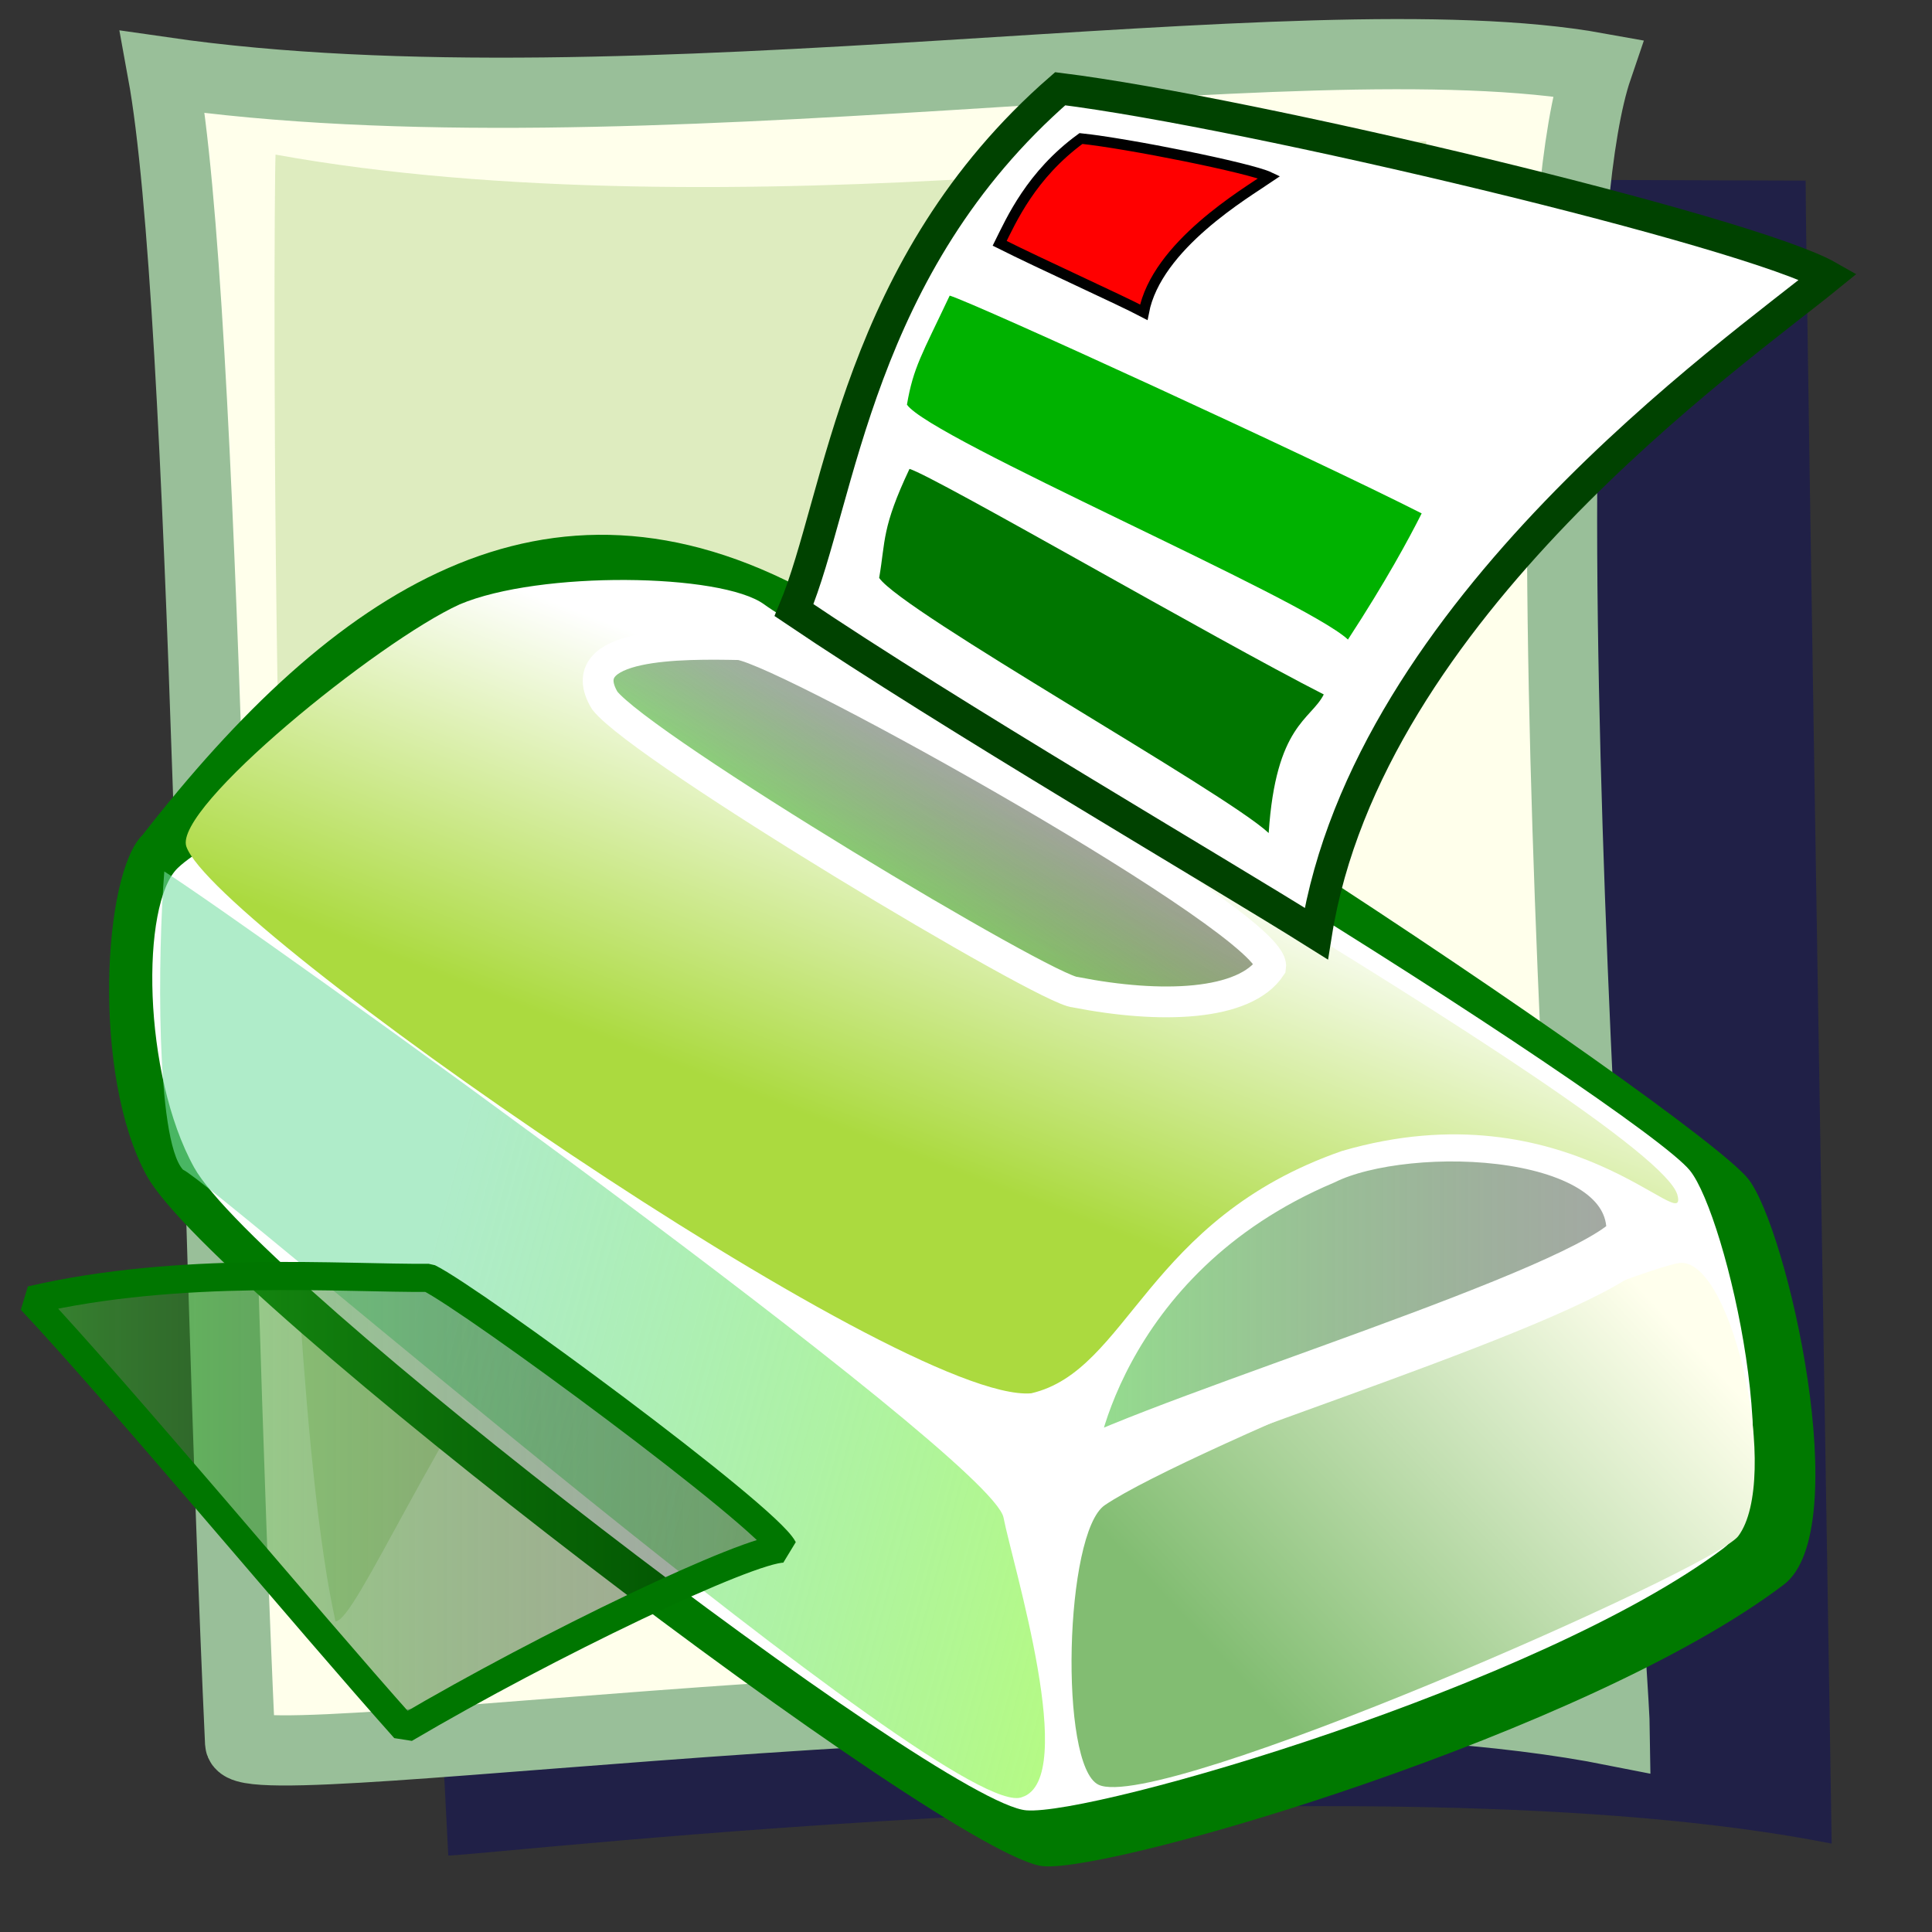
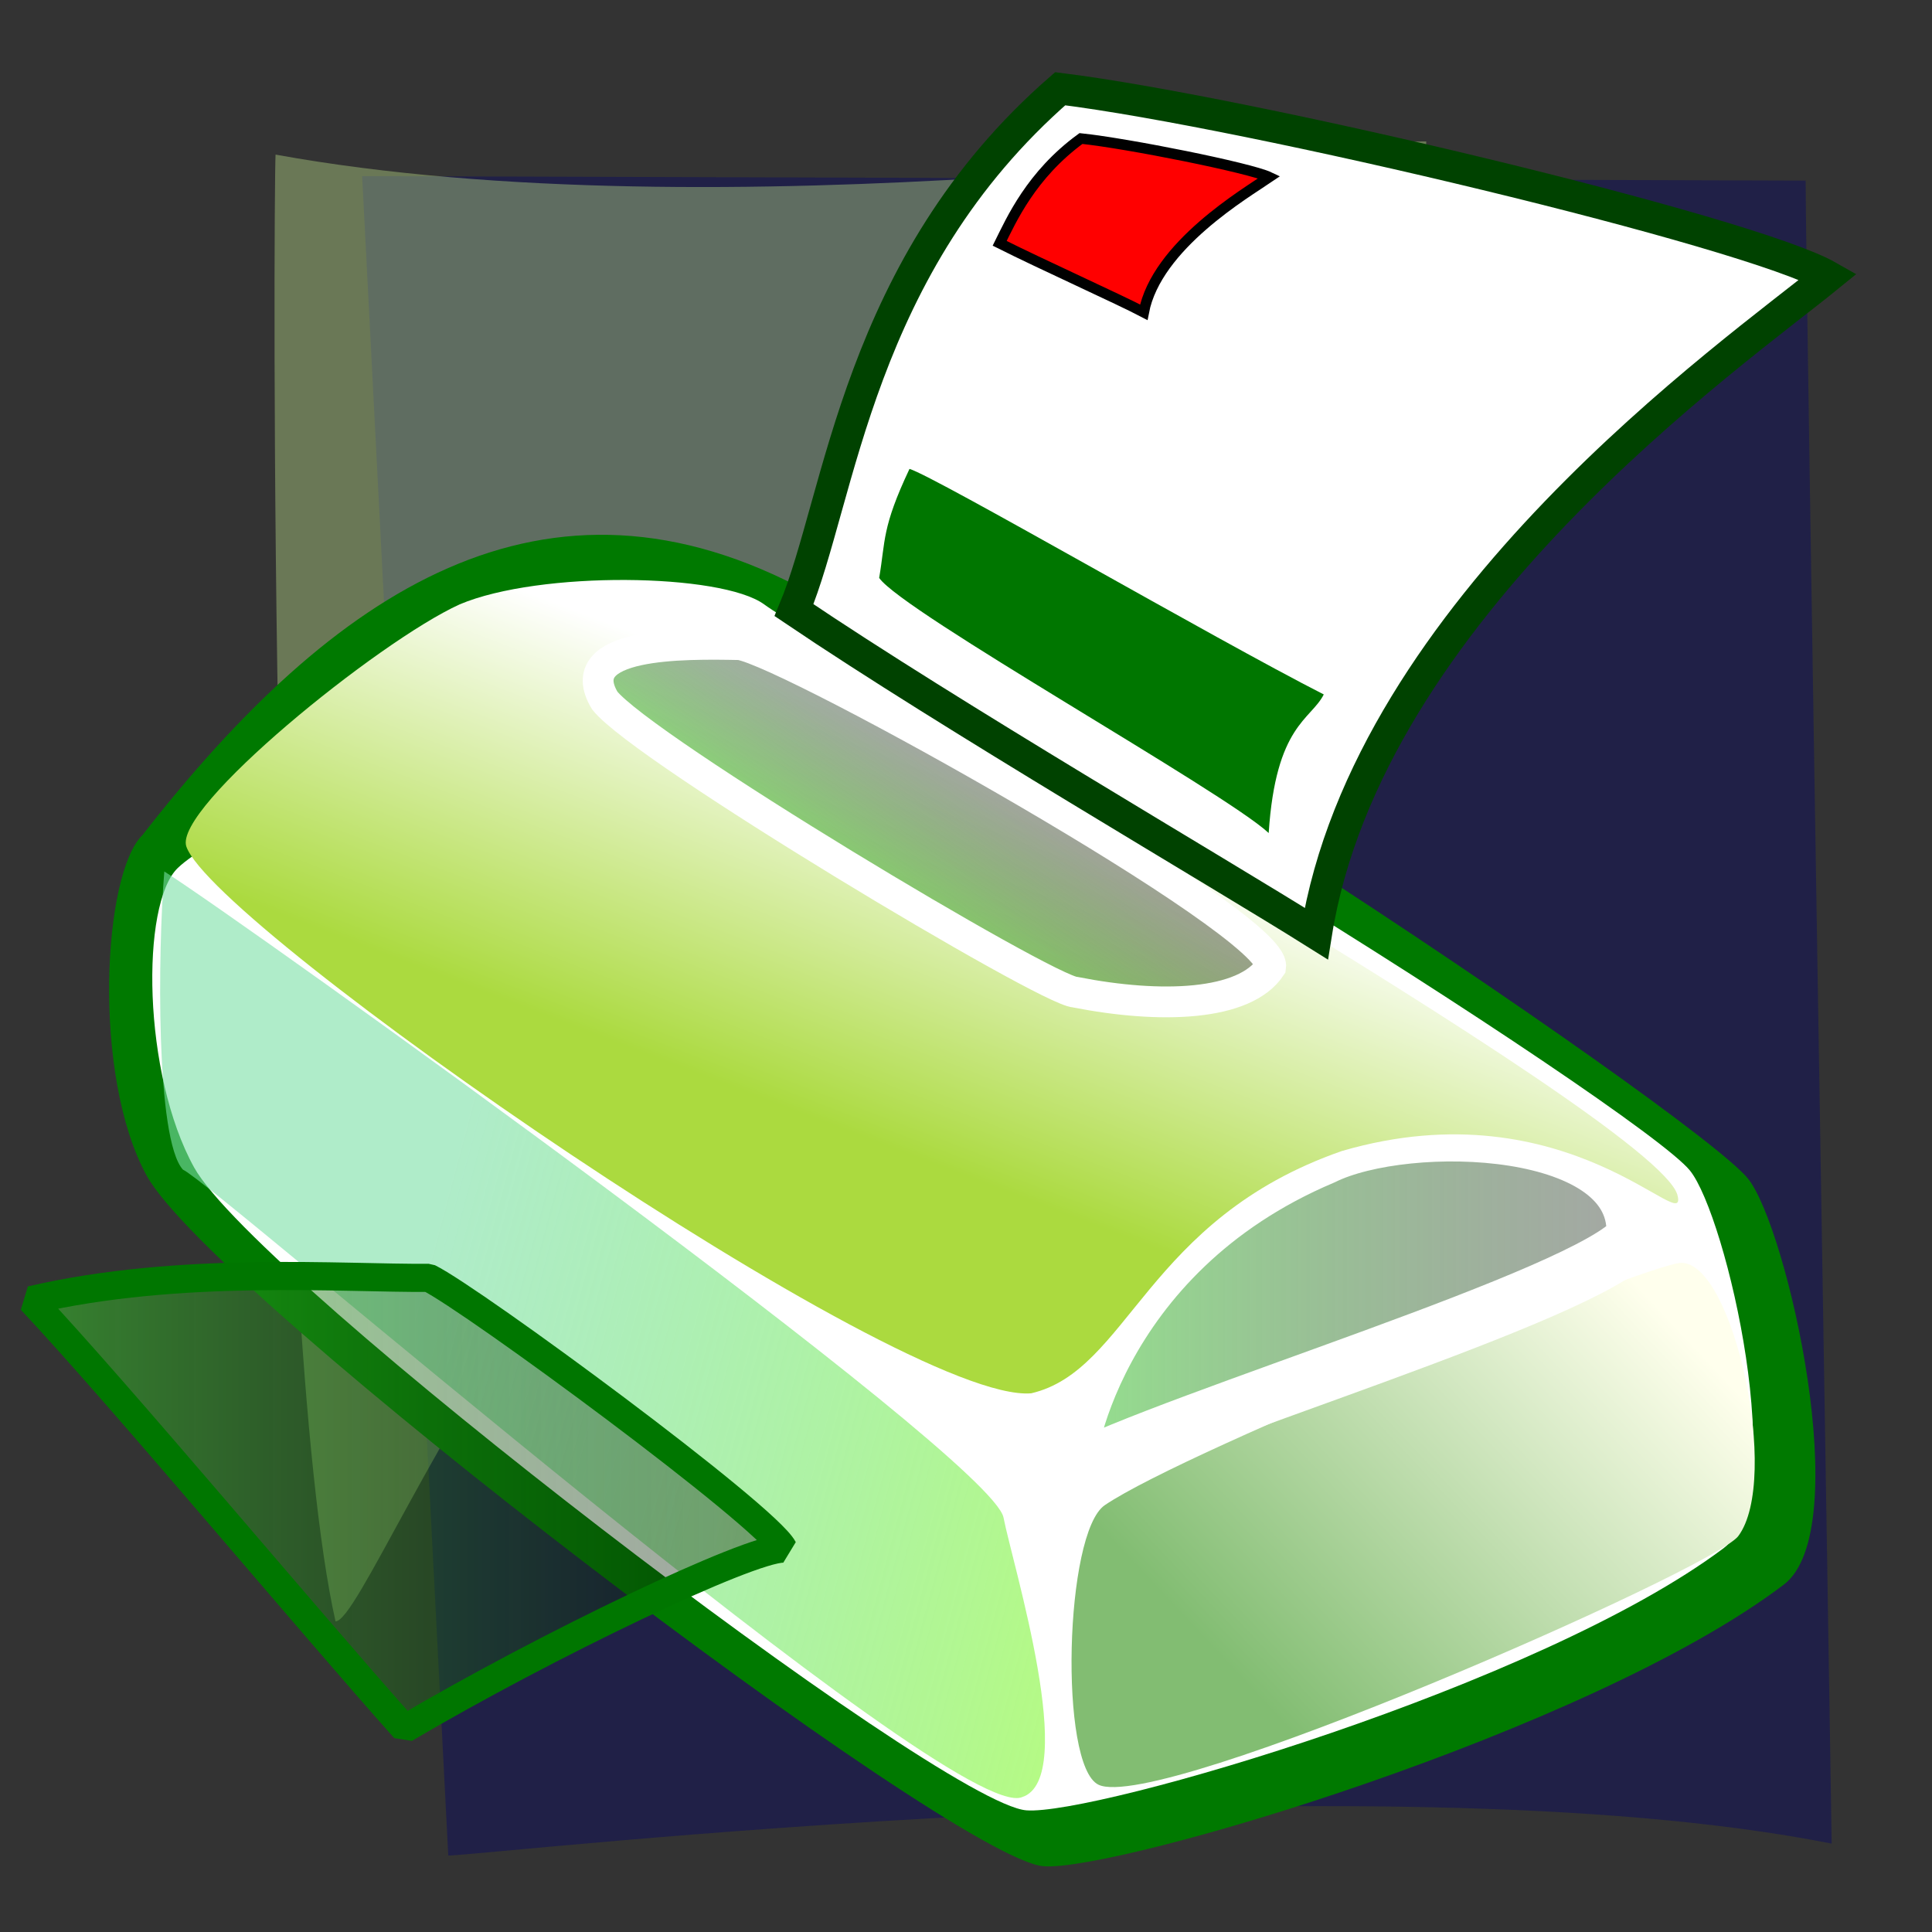
<svg xmlns="http://www.w3.org/2000/svg" xmlns:ns1="http://sodipodi.sourceforge.net/DTD/sodipodi-0.dtd" xmlns:xlink="http://www.w3.org/1999/xlink" height="437.5" id="svg1" ns1:docbase="/usr/share/icons/Lemon/scalable/mimetypes/" ns1:docname="/usr/share/icons/Lemon/scalable/mimetypes/postscript.svg" ns1:version="0.34" version="1.0" width="437.5" x="0" y="0">
  <rect width="100%" height="100%" fill="#333333" stroke="none" />
  <ns1:namedview id="base" />
  <defs id="defs3">
    <linearGradient id="linearGradient500">
      <stop id="stop501" offset="0" style="stop-color:#3aca2d;stop-opacity:0.541;" />
      <stop id="stop502" offset="1" style="stop-color:#000700;stop-opacity:0.353;" />
    </linearGradient>
    <linearGradient id="linearGradient496">
      <stop id="stop497" offset="0" style="stop-color:#47d2ff;stop-opacity:1;" />
      <stop id="stop498" offset="1" style="stop-color:#b7e24f;stop-opacity:1;" />
    </linearGradient>
    <linearGradient id="linearGradient74">
      <stop id="stop75" offset="0" style="stop-color:#f7ffff;stop-opacity:0.114;" />
      <stop id="stop76" offset="1" style="stop-color:#ffffff;stop-opacity:0.741;" />
    </linearGradient>
    <linearGradient id="linearGradient80">
      <stop id="stop81" offset="0" style="stop-color:#abda3f;stop-opacity:1;" />
      <stop id="stop82" offset="1" style="stop-color:#ffffff;stop-opacity:1;" />
    </linearGradient>
    <linearGradient id="linearGradient76">
      <stop id="stop77" offset="0" style="stop-color:#000000;stop-opacity:1;" />
      <stop id="stop78" offset="1" style="stop-color:#000000;stop-opacity:0.039;" />
    </linearGradient>
    <linearGradient id="linearGradient72">
      <stop id="stop73" offset="0" style="stop-color:#7adfa5;stop-opacity:0.6;" />
      <stop id="stop74" offset="1" style="stop-color:#baff75;stop-opacity:1;" />
    </linearGradient>
    <linearGradient id="linearGradient67">
      <stop id="stop68" offset="0" style="stop-color:#82bd72;stop-opacity:1;" />
      <stop id="stop69" offset="1" style="stop-color:#ffffed;stop-opacity:1;" />
    </linearGradient>
    <linearGradient id="linearGradient63">
      <stop id="stop64" offset="0" style="stop-color:#000000;stop-opacity:1;" />
      <stop id="stop65" offset="1" style="stop-color:#ffffff;stop-opacity:1;" />
    </linearGradient>
    <linearGradient id="linearGradient59">
      <stop id="stop60" offset="0" style="stop-color:#000000;stop-opacity:1;" />
      <stop id="stop61" offset="1" style="stop-color:#ffffff;stop-opacity:1;" />
    </linearGradient>
    <linearGradient id="linearGradient62" x1="0.324" x2="0.602" xlink:href="#linearGradient500" y1="0.602" y2="0.391" />
    <linearGradient id="linearGradient66" x1="0.292" x2="0.994" xlink:href="#linearGradient67" y1="0.813" y2="0.312" />
    <linearGradient id="linearGradient71" x1="0.309" x2="1.211" xlink:href="#linearGradient72" y1="0.352" y2="0.602" />
    <linearGradient id="linearGradient75" xlink:href="#linearGradient500" />
    <linearGradient id="linearGradient79" x1="0.299" x2="0.536" xlink:href="#linearGradient80" y1="0.57" y2="0.234" />
    <linearGradient id="linearGradient73" xlink:href="#linearGradient500" />
    <linearGradient id="linearGradient495" x1="0.358" x2="0.914" xlink:href="#linearGradient76" y1="0.562" y2="0.68" />
    <linearGradient id="linearGradient505" x1="0.638" x2="0.465" xlink:href="#linearGradient500" y1="0.366" y2="0.457" />
    <linearGradient id="linearGradient509" x1="0" x2="1" xlink:href="#linearGradient500" y1="0" y2="1" />
  </defs>
  <path d="M 101.513 420.188 L 82.01 39.884 L 408.888 40.901 C 408.872 60.962 414.585 400.853 414.78 417.486 C 311.715 396.992 110.858 420.055 101.513 420.188 z " id="path889" ns1:nodetypes="ccccc" style="font-size:12;fill:#040565;fill-rule:evenodd;stroke:none;stroke-width:15.892;fill-opacity:0.398;" />
-   <path d="M 54.372 394.654 C 48.526 268.54 46.608 69.752 36.834 16.313 C 143.174 31.711 294.59 3.224 361.747 15.367 C 341.723 74.04 365.48 375.319 365.675 391.952 C 262.611 371.458 54.805 403.99 54.372 394.654 z " id="path583" ns1:nodetypes="ccccs" style="font-size:12;fill:#ffffeb;fill-rule:evenodd;stroke:#99bf99;stroke-width:15.892;stroke-opacity:1;" />
  <path d="M 75.978 367.155 C 60.712 299.042 61.93 44.013 62.399 35.009 C 163.057 53.286 305.043 31.668 322.971 32.027 L 322.463 56.615 C 322.448 76.675 248.814 200.319 249.008 216.952 C 145.944 196.457 85.323 367.022 75.978 367.155 z " id="path891" ns1:nodetypes="cccccc" style="font-size:12;fill:#b2d385;fill-rule:evenodd;stroke:none;stroke-width:15.892;fill-opacity:0.433;" />
  <path d="M 32.258 189.105 C 23.303 197.813 20.79 243.508 33.196 266.186 C 48.108 293.444 215.577 420.954 236.309 422.608 C 252.567 423.906 359.896 392.259 403.942 358.837 C 420.31 346.418 404.645 277.918 395.865 266.937 C 383.911 251.985 205.088 132.139 183.398 134.224 C 123.362 101.525 75.405 133.712 32.258 189.105 z " id="path606" style="font-size:12;fill:#007900;fill-opacity:1;fill-rule:evenodd;stroke-width:1;" />
  <path d="M 40.259 196.555 C 31.825 204.659 32.273 243.26 43.956 264.366 C 57.999 289.736 212.898 408.41 232.423 409.95 C 247.734 411.158 348.811 381.704 390.291 350.598 C 405.705 339.039 390.953 275.286 382.684 265.065 C 371.427 251.149 201.696 143.536 181.269 145.476 C 143.278 149.084 54.396 182.969 40.259 196.555 z " id="path653" style="font-size:12;fill:#ffffff;fill-opacity:1;fill-rule:evenodd;stroke-width:1;" />
  <path d="M 37.206 197.345 C 35.745 215.633 35.229 258.011 41.427 264.869 C 48.385 267.845 216.009 413.622 231.464 406.951 C 244.38 402.784 229.287 354.22 227.244 343.647 C 224.602 329.98 54.748 208.41 37.206 197.345 z " id="path614" style="font-size:12;fill:url(#linearGradient71);fill-opacity:1;fill-rule:evenodd;stroke-width:1;" />
  <path d="M 7.034 294.411 C 27.364 316.057 69.25 366.365 91.656 391.477 C 124.112 372.366 169.502 350.681 177.376 350.681 C 173.471 343.166 106.941 294.216 97.097 289.367 C 77.585 289.538 40.817 286.553 7.034 294.411 z " id="path607" style="font-size:12;fill:url(#linearGradient75);fill-opacity:1;fill-rule:evenodd;stroke:#007600;stroke-width:6.371;stroke-linejoin:bevel;" />
  <path d="M 248.73 404.138 C 239.795 399.761 241.066 347.018 250.192 340.834 C 269.142 327.992 373.12 286.307 380.57 285.971 C 392.447 285.434 403.32 334.956 393.616 347.868 C 388.093 355.217 262.254 410.762 248.73 404.138 z " id="path613" style="font-size:12;fill:url(#linearGradient66);fill-opacity:1;fill-rule:evenodd;stroke-width:1;" />
  <path d="M 241.961 333.8 C 240.555 331.866 247.603 284.007 299.638 262.056 C 318.491 252.687 372.192 254.003 369.976 280.344 C 359.852 293.193 266.219 321.084 241.961 333.8 z " id="path609" style="font-size:12;fill:url(#linearGradient73);fill-opacity:1;fill-rule:evenodd;stroke:#ffffff;stroke-width:12.5;stroke-linejoin:bevel;" />
  <path d="M 233.521 315.512 C 255.621 310.37 259.45 276.108 303.858 260.649 C 355.321 245.635 382.698 280.983 379.823 270.496 C 374.385 252.847 188.131 147.911 173.031 136.855 C 163.346 129.783 122.191 129.207 104.1 136.855 C 85.658 145.246 39.142 182.986 42.203 191.718 C 48.629 210.055 204.175 318.006 233.521 315.512 z " id="path616" style="font-size:12;fill:url(#linearGradient79);fill-opacity:1;fill-rule:evenodd;stroke-width:6.25;" />
  <path d="M 287.746 218.952 C 289.183 209.259 178.771 147.578 167.492 145.978 C 154.747 145.726 129.02 145.379 136.933 158.612 C 145.437 169.514 237.312 224.504 243.509 224.683 C 262.936 228.495 281.85 227.79 287.746 218.952 z " id="path612" style="font-size:12;fill:url(#linearGradient62);fill-opacity:1;fill-rule:evenodd;stroke:#ffffff;stroke-width:6.973;" />
  <path d="M 298.062 211.413 C 275.623 197.31 215.645 162.364 179.804 138.166 C 190.421 112.744 194.035 60.163 240.08 20.095 C 282.963 25.431 396.067 52.367 414.026 62.61 C 392.678 79.994 309.81 137.871 298.062 211.413 z " id="path621" style="font-size:12;fill:#ffffff;fill-opacity:1;fill-rule:evenodd;stroke:#004200;stroke-width:7.149;" />
  <path d="M 259.004 70.714 C 253.5 67.814 235.788 59.832 226.376 55.101 C 228.98 49.873 233.488 39.609 244.782 31.369 C 255.3 32.466 283.044 38.006 287.449 40.112 C 282.212 43.688 261.886 55.59 259.004 70.714 z " id="path622" style="font-size:12;fill:#ff0000;fill-opacity:1;fill-rule:evenodd;stroke:#000000;stroke-width:2.368;" />
  <path d="M 287.293 188.637 C 277.397 179.381 204.343 138.536 199.087 130.869 C 200.541 122.395 199.648 119.536 205.955 106.18 C 211.83 107.959 275.138 144.732 299.767 157.257 C 296.843 163.052 288.902 164.123 287.293 188.637 z " id="path623" style="font-size:12;fill:#007600;fill-opacity:1;fill-rule:evenodd;stroke-width:1.336;" />
-   <path d="M 305.242 144.827 C 295.347 135.571 210.632 99.298 205.376 91.631 C 206.83 83.157 208.75 80.298 215.057 66.942 C 220.932 68.721 297.307 103.735 321.937 116.26 C 319.013 122.055 313.885 131.567 305.242 144.827 z " id="path626" style="font-size:12;fill:#00b200;fill-opacity:1;fill-rule:evenodd;stroke-width:1.336;" />
</svg>